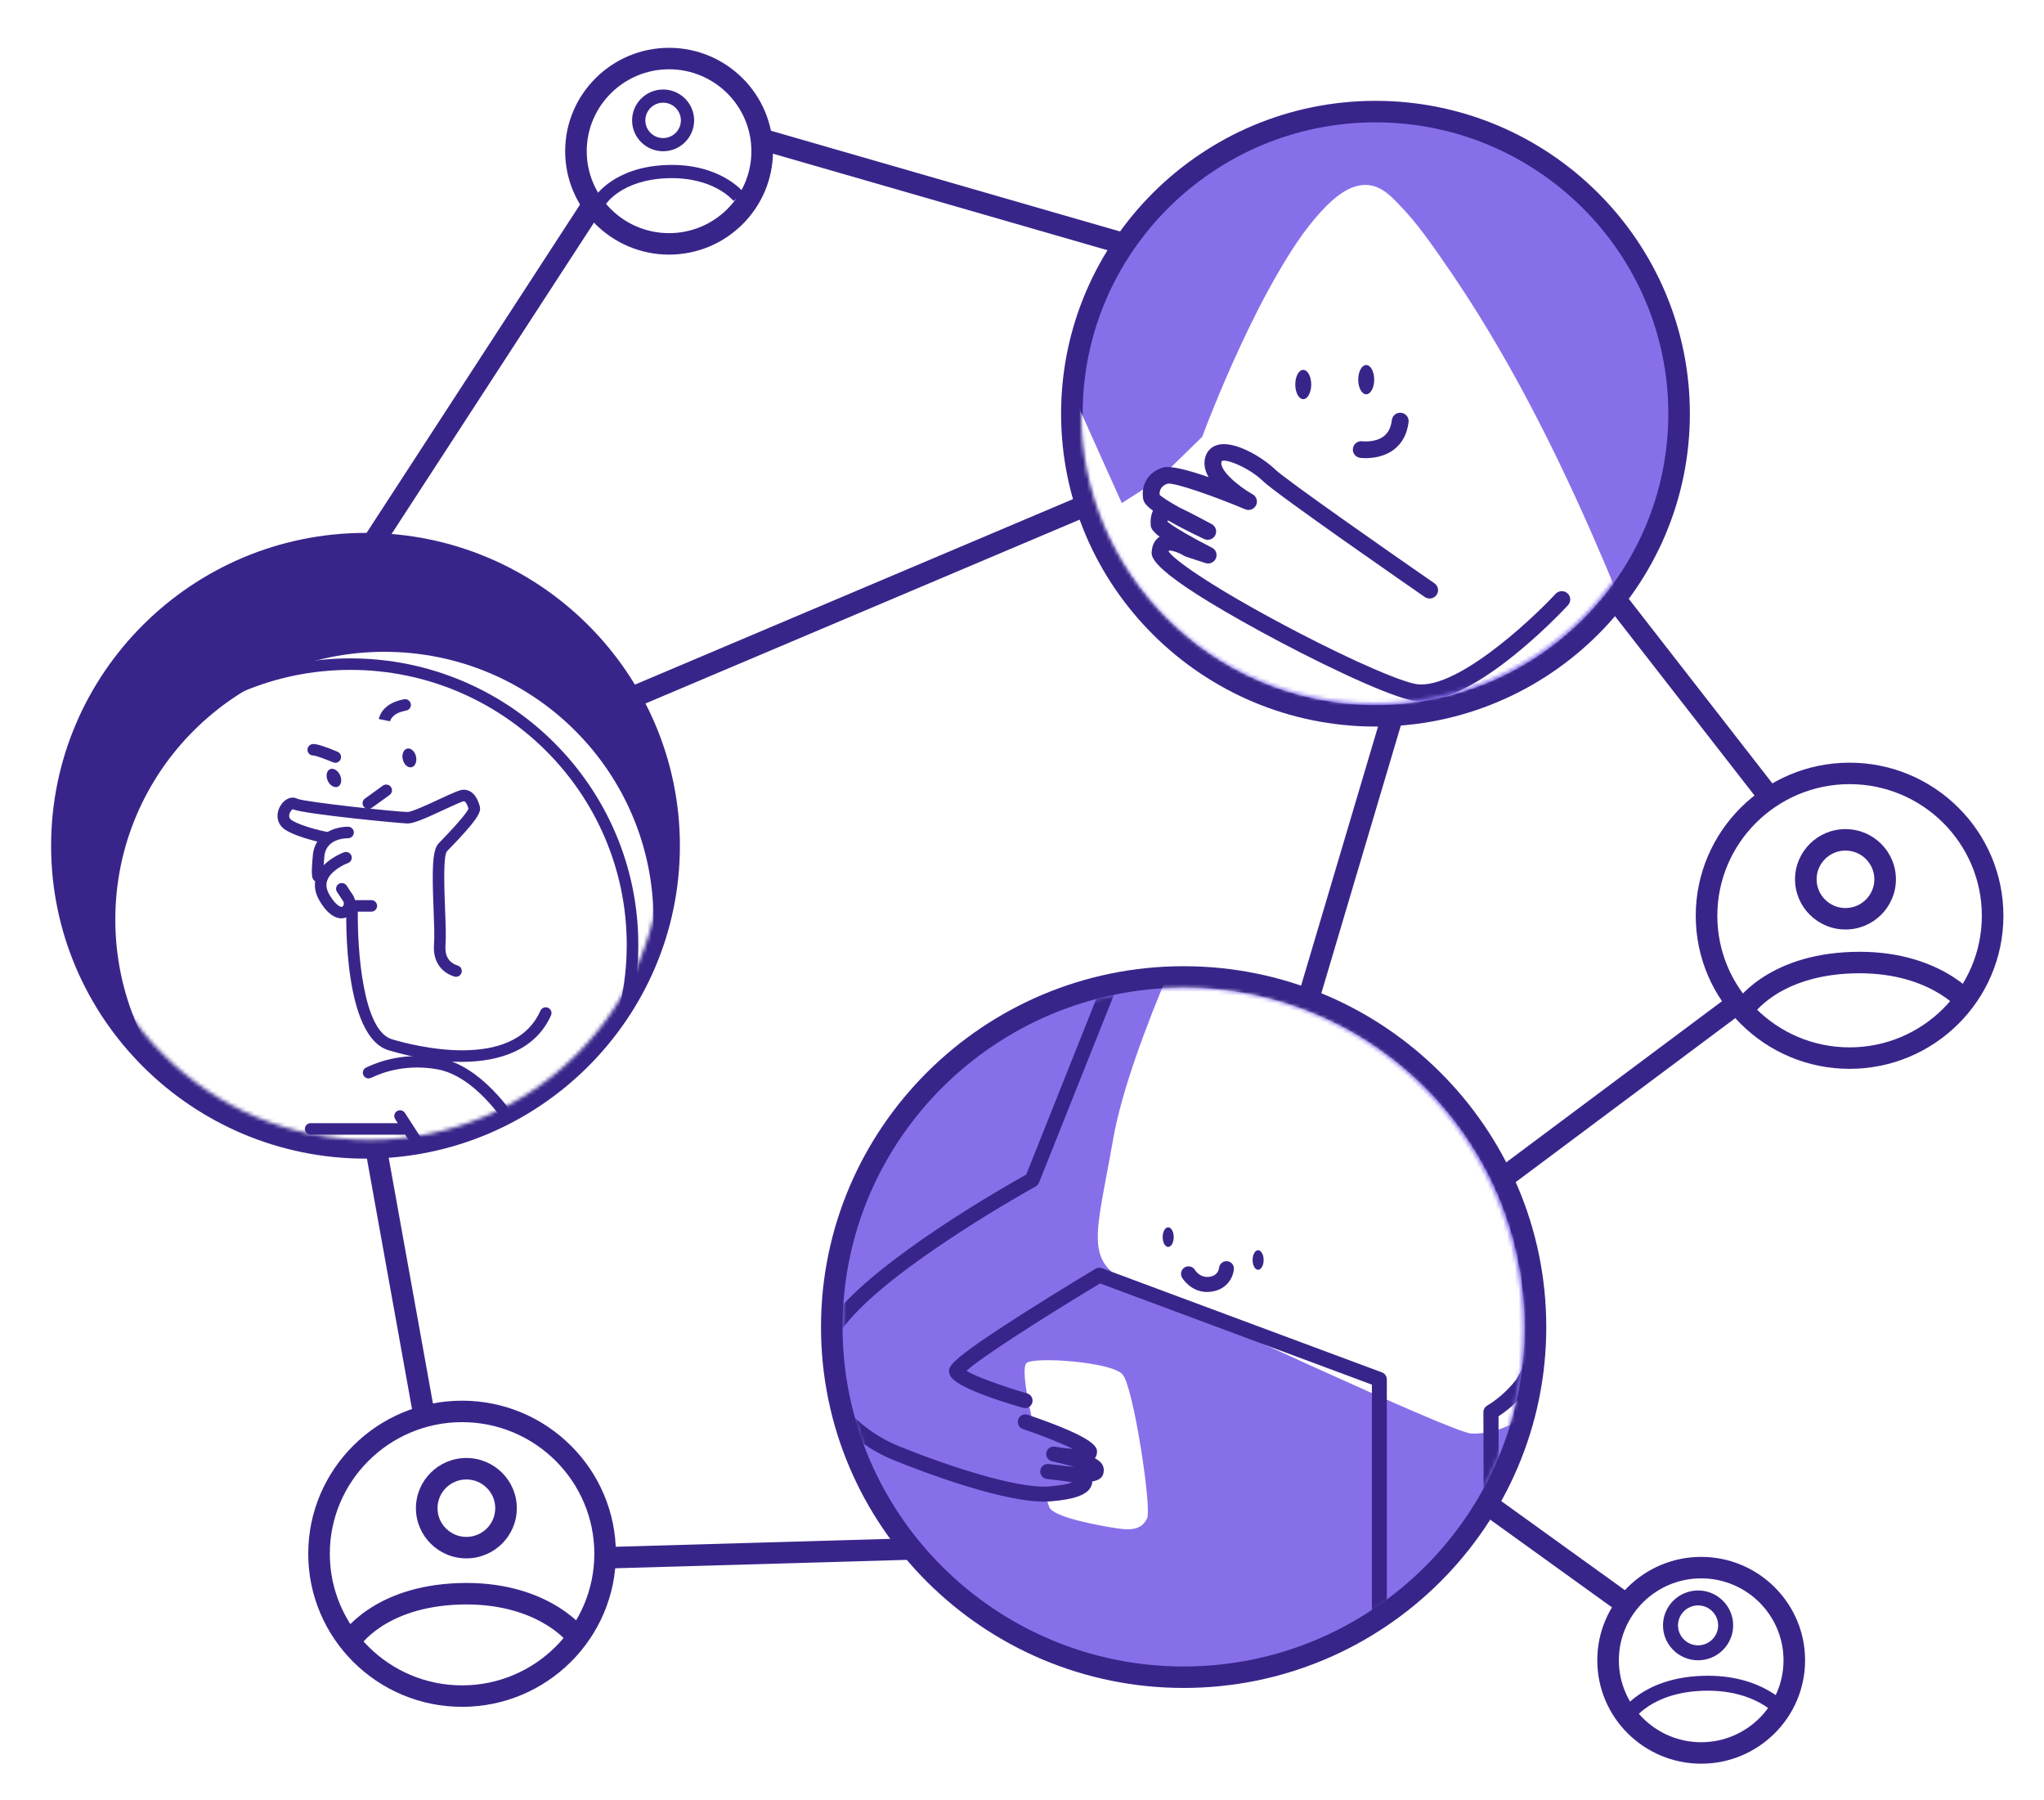
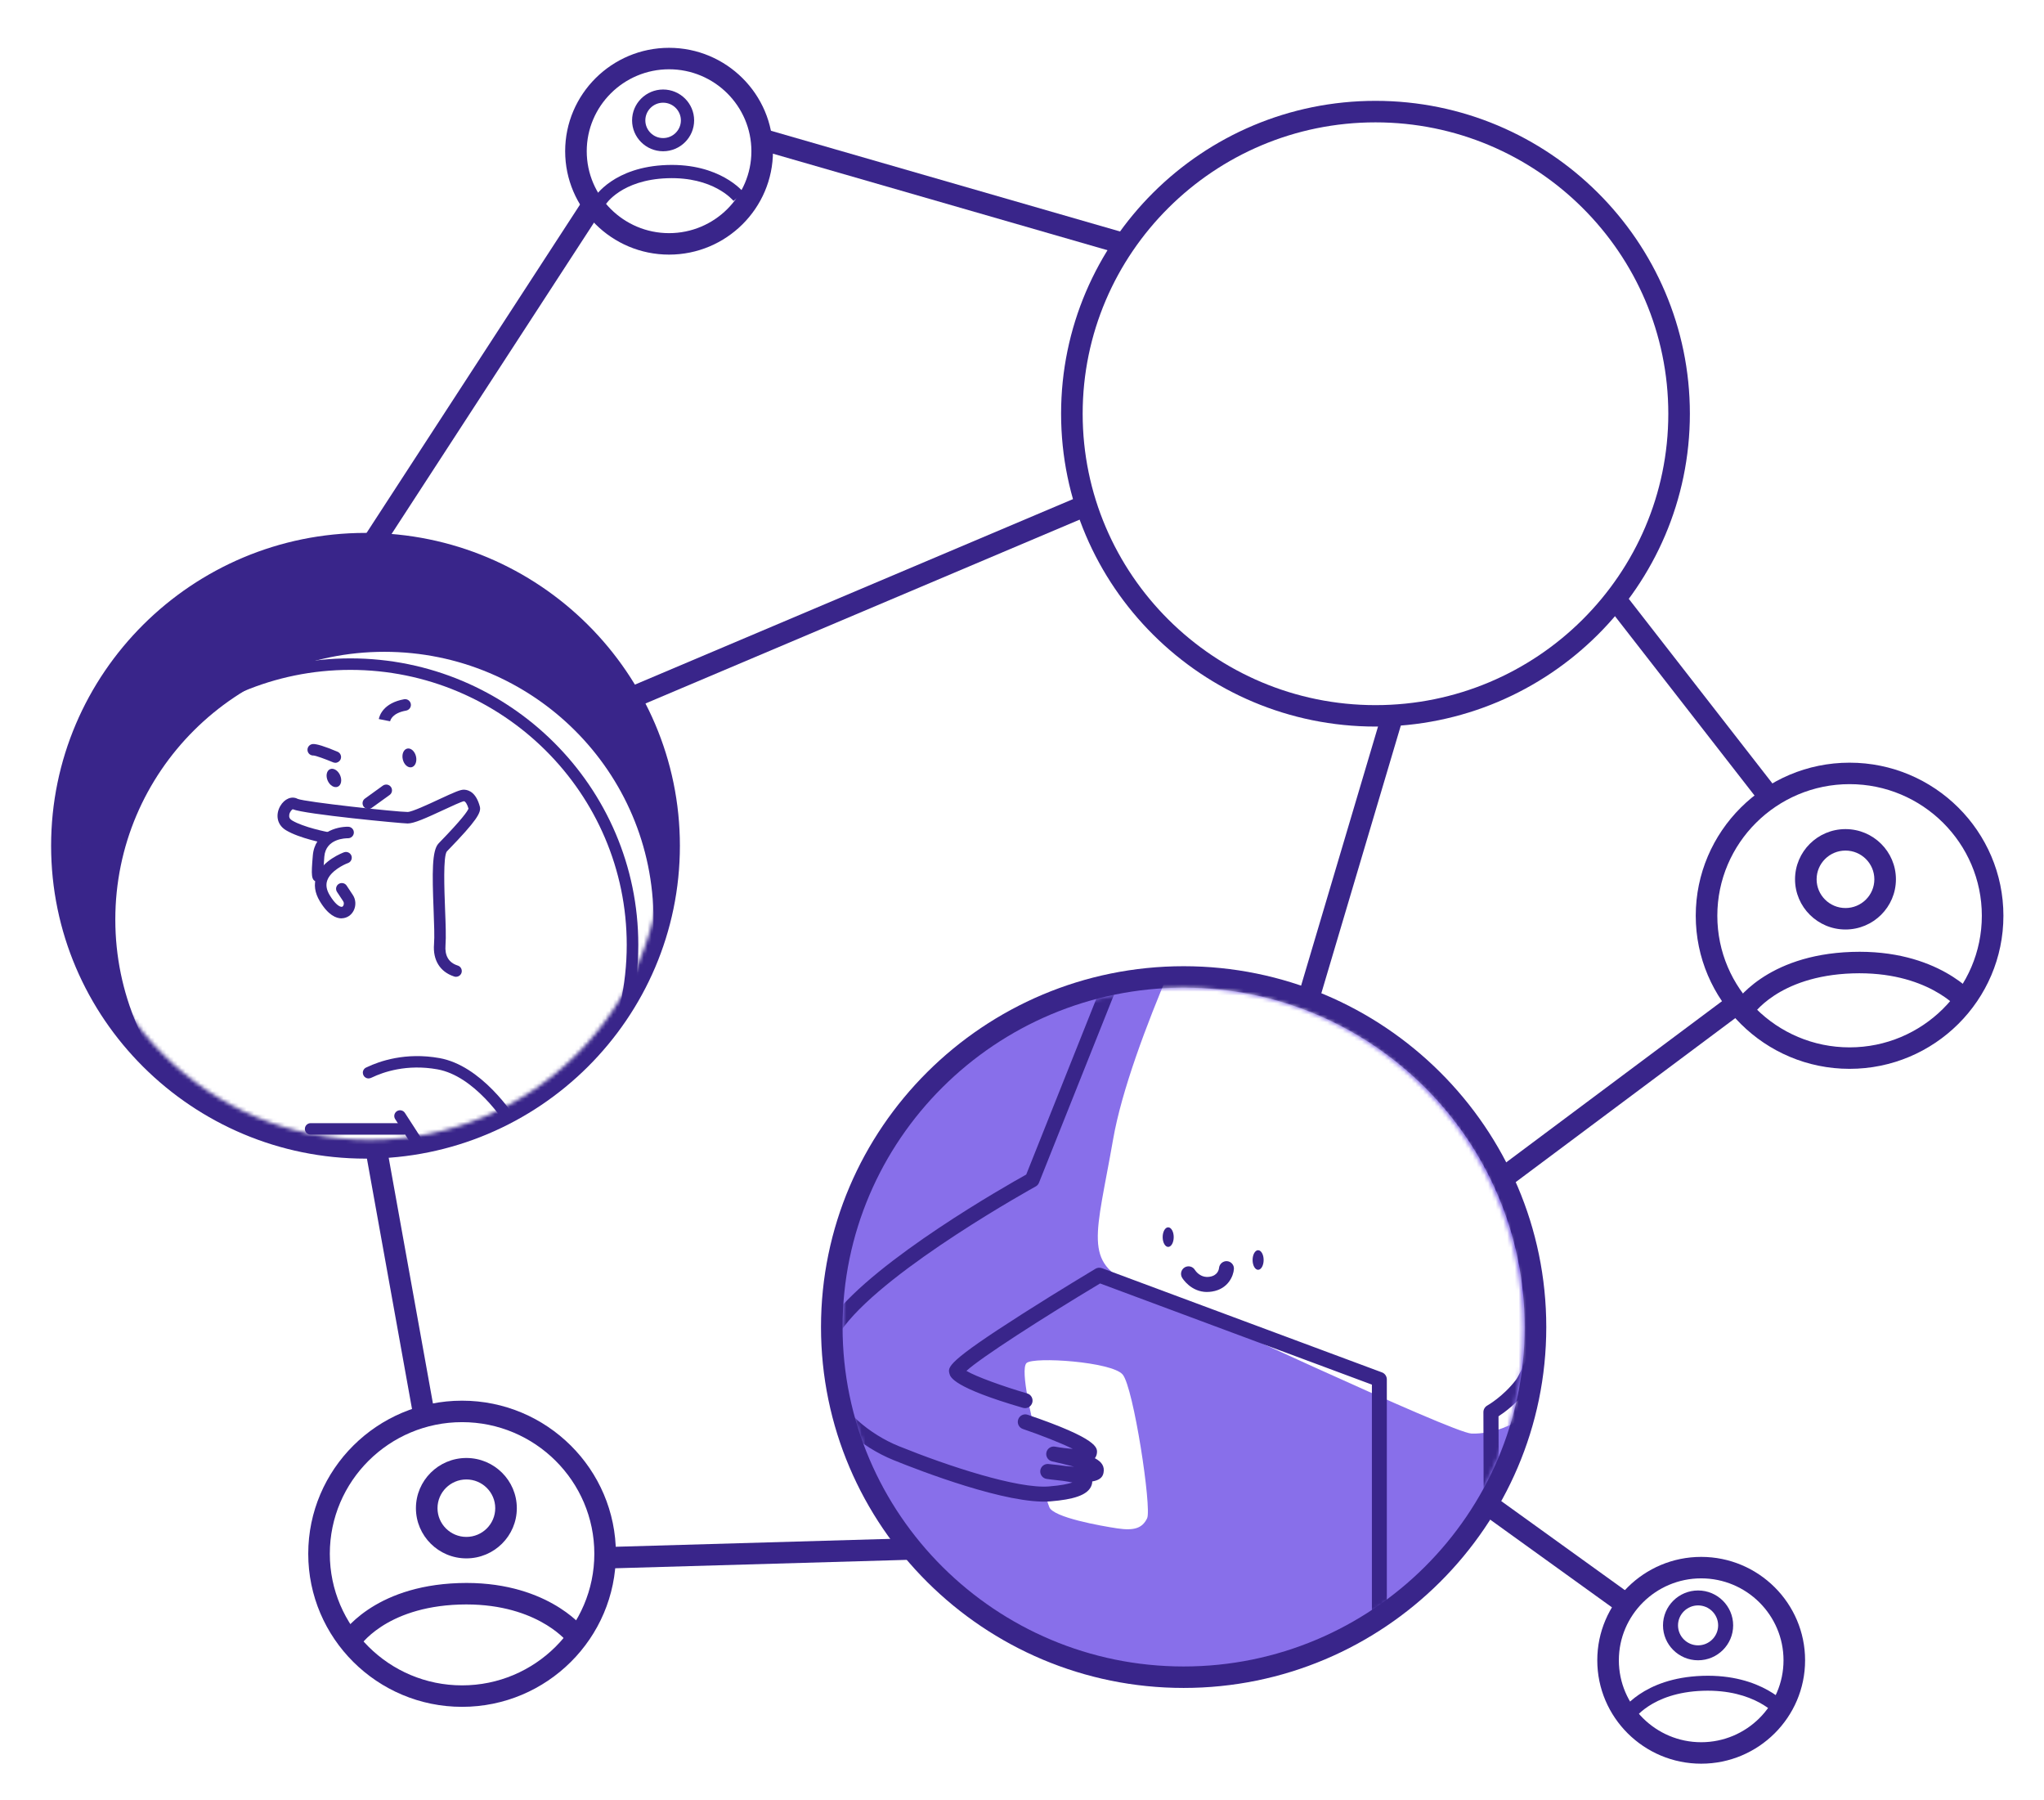
<svg xmlns="http://www.w3.org/2000/svg" width="535" height="471" viewBox="0 0 535 471" fill="none">
  <g filter="url(#filter0_d_2006_2)">
    <path d="M163.377 180.012L289.377 126.012M366.877 177.012L337.877 269.512M416.877 148.512C420.477 150.912 452.377 190.845 467.877 210.512M459.377 257.012C456.177 258.612 410.71 292.679 388.377 309.512M155.877 403.512L250.377 400.512M98.877 292.012L114.377 381.512M388.377 388.012L434.877 421.512M198.377 31.512L300.377 62.012" stroke="white" stroke-width="17" stroke-linecap="round" />
    <circle cx="175.377" cy="35.512" r="35" fill="white" />
    <circle cx="359.377" cy="103.512" r="92" fill="white" />
    <ellipse cx="96.377" cy="217.512" rx="92" ry="91" fill="white" />
    <circle cx="309.877" cy="344.012" r="103.5" fill="white" />
    <circle cx="121.377" cy="402.512" r="47" fill="white" />
    <circle cx="444.877" cy="430.012" r="32.5" fill="white" />
    <circle cx="483.377" cy="235.512" r="47" fill="white" />
    <path d="M154.377 51.012L95.377 141.512" stroke="white" stroke-width="17" stroke-linecap="round" />
    <path d="M95.667 296.373C139.555 296.373 175.134 260.978 175.134 217.315C175.134 173.652 139.555 138.257 95.667 138.257C51.779 138.257 16.2 173.652 16.2 217.315C16.2 260.978 51.779 296.373 95.667 296.373Z" fill="#39258A" />
    <path d="M95.667 299.182C50.286 299.182 13.377 262.462 13.377 217.315C13.377 172.168 50.286 135.448 95.667 135.448C141.048 135.448 177.957 172.168 177.957 217.315C177.957 262.462 141.048 299.182 95.667 299.182ZM95.667 141.077C53.404 141.077 19.024 175.28 19.024 217.326C19.024 259.372 53.404 293.575 95.667 293.575C137.93 293.575 172.31 259.372 172.31 217.326C172.31 175.28 137.93 141.077 95.667 141.077Z" fill="#39258A" />
-     <path d="M360.022 183.314C403.91 183.314 439.488 147.919 439.488 104.256C439.488 60.593 403.91 25.198 360.022 25.198C316.133 25.198 280.555 60.593 280.555 104.256C280.555 147.919 316.133 183.314 360.022 183.314Z" fill="#886FEA" />
    <path d="M360.022 186.123C314.652 186.123 277.731 149.403 277.731 104.256C277.731 59.109 314.652 22.389 360.022 22.389C405.391 22.389 442.312 59.109 442.312 104.256C442.312 149.403 405.402 186.123 360.022 186.123ZM360.022 28.018C317.758 28.018 283.379 62.221 283.379 104.267C283.379 146.313 317.758 180.516 360.022 180.516C402.285 180.516 436.665 146.313 436.665 104.267C436.665 62.221 402.285 28.018 360.022 28.018Z" fill="#39258A" />
    <path d="M309.807 434.882C360.669 434.882 401.901 393.863 401.901 343.262C401.901 292.662 360.669 251.642 309.807 251.642C258.945 251.642 217.713 292.662 217.713 343.262C217.713 393.863 258.945 434.882 309.807 434.882Z" fill="#886FEA" />
    <path d="M309.807 437.691C257.469 437.691 214.89 395.331 214.89 343.262C214.89 291.193 257.469 248.833 309.807 248.833C362.145 248.833 404.725 291.193 404.725 343.262C404.725 395.331 362.145 437.691 309.807 437.691ZM309.807 254.451C260.587 254.451 220.537 294.295 220.537 343.262C220.537 392.23 260.587 432.073 309.807 432.073C359.028 432.073 399.077 392.23 399.077 343.262C399.077 294.295 359.028 254.451 309.807 254.451Z" fill="#39258A" />
    <path d="M484.112 275.687C461.908 275.687 443.848 257.721 443.848 235.63C443.848 213.54 461.908 195.573 484.112 195.573C506.317 195.573 524.377 213.54 524.377 235.63C524.377 257.721 506.317 275.687 484.112 275.687ZM484.112 201.191C465.025 201.191 449.495 216.641 449.495 235.63C449.495 254.619 465.025 270.069 484.112 270.069C503.2 270.069 518.729 254.619 518.729 235.63C518.729 216.641 503.2 201.191 484.112 201.191Z" fill="#39258A" />
    <path d="M120.944 442.635C98.739 442.635 80.679 424.669 80.679 402.578C80.679 380.488 98.739 362.521 120.944 362.521C143.148 362.521 161.208 380.488 161.208 402.578C161.208 424.669 143.148 442.635 120.944 442.635ZM120.944 368.139C101.856 368.139 86.327 383.589 86.327 402.578C86.327 421.567 101.856 437.017 120.944 437.017C140.031 437.017 155.561 421.567 155.561 402.578C155.561 383.589 140.031 368.139 120.944 368.139Z" fill="#39258A" />
    <path d="M445.271 457.512C430.272 457.512 418.075 445.377 418.075 430.455C418.075 415.534 430.272 403.398 445.271 403.398C460.27 403.398 472.468 415.534 472.468 430.455C472.468 445.377 460.27 457.512 445.271 457.512ZM445.271 409.017C433.39 409.017 423.722 418.635 423.722 430.455C423.722 442.276 433.39 451.894 445.271 451.894C457.153 451.894 466.821 442.276 466.821 430.455C466.821 418.635 457.153 409.017 445.271 409.017Z" fill="#39258A" />
    <path d="M175.122 62.626C160.124 62.626 147.926 50.491 147.926 35.569C147.926 20.647 160.135 8.512 175.122 8.512C190.11 8.512 202.319 20.647 202.319 35.569C202.319 50.491 190.121 62.626 175.122 62.626ZM175.122 14.13C163.241 14.13 153.573 23.748 153.573 35.569C153.573 47.389 163.241 57.008 175.122 57.008C187.004 57.008 196.672 47.389 196.672 35.569C196.672 23.748 187.004 14.13 175.122 14.13Z" fill="#39258A" />
    <path d="M152.813 47.998L95.091 136.764L99.833 139.816L157.555 51.05L152.813 47.998Z" fill="#39258A" />
    <path d="M200.094 29.727L198.521 35.123L293.524 62.528L295.096 57.132L200.094 29.727Z" fill="#39258A" />
    <path d="M283.16 125.627L163.895 176.114L166.106 181.284L285.371 130.796L283.16 125.627Z" fill="#39258A" />
    <path d="M361.762 182.498L339.758 256.592L345.173 258.184L367.178 184.09L361.762 182.498Z" fill="#39258A" />
    <path d="M425.01 151.021L420.545 154.46L460.988 206.425L465.453 202.986L425.01 151.021Z" fill="#39258A" />
    <path d="M452.953 256.318L391.899 301.907L395.289 306.4L456.343 260.811L452.953 256.318Z" fill="#39258A" />
    <path d="M238.959 398.506L158.329 400.831L158.492 406.448L239.123 404.123L238.959 398.506Z" fill="#39258A" />
    <path d="M391.239 387.575L387.928 392.126L424.112 418.184L427.423 413.633L391.239 387.575Z" fill="#39258A" />
    <path d="M101.184 295.887L95.626 296.878L108.281 367.143L113.84 366.152L101.184 295.887Z" fill="#39258A" />
    <mask id="mask0_2006_2" style="mask-type:luminance" maskUnits="userSpaceOnUse" x="282" y="28" width="155" height="152">
-       <path d="M359.683 179.988C402.043 179.988 436.383 145.966 436.383 103.998C436.383 62.029 402.043 28.007 359.683 28.007C317.323 28.007 282.983 62.029 282.983 103.998C282.983 145.966 317.323 179.988 359.683 179.988Z" fill="white" />
-     </mask>
+       </mask>
    <g mask="url(#mask0_2006_2)">
      <path d="M314.698 110.234C315.533 107.953 316.437 105.683 317.352 103.425C319.554 97.953 321.892 92.537 324.366 87.177C327.415 80.57 330.679 74.042 334.327 67.727C337.659 61.963 341.284 56.244 345.813 51.322C347.564 49.412 349.484 47.603 351.687 46.21C354.273 44.569 357.345 43.794 360.293 44.94C362.97 45.974 364.912 48.199 366.832 50.21C370.909 54.457 374.309 59.356 377.663 64.165C381.018 68.974 384.316 74.008 387.444 79.053C393.758 89.267 399.529 99.795 404.894 110.526C410.27 121.268 415.24 132.201 419.938 143.246C423.123 150.752 426.184 158.325 429.143 165.921C433.164 176.235 437.907 194.168 423.021 198.584C421.463 199.045 419.848 199.292 418.233 199.405C407.413 200.135 324.219 200.877 310.993 200.989C309.559 201 308.158 201.405 306.961 202.169C304.092 204 299.078 208.382 295.373 218.068C289.895 232.428 287.806 245.507 276.534 244.069C265.262 242.63 232.091 233.383 232.893 231.63C233.695 229.877 244.967 231.147 248.513 226.203C252.059 221.259 260.27 193.506 261.874 192.067C263.478 190.629 236.597 209.933 229.832 210.573C223.067 211.214 197.146 182.494 197.146 182.494C197.146 182.494 191.838 179.46 200.693 179.303C209.548 179.146 209.875 180.741 214.54 178.505C219.204 176.269 257.368 146.448 257.368 146.448C257.368 146.448 243.837 103.38 241.431 95.087C239.297 87.773 237.557 80.098 237.783 72.446C237.896 68.57 238.54 64.469 240.709 61.165C243.453 56.952 249.236 54.603 253.855 53.041C259.096 51.266 264.777 50.199 270.322 50.064C274.93 49.951 280.013 50.468 283.977 53.019C284.926 53.626 285.795 54.367 286.53 55.221C289.218 58.379 292.651 63.03 291.081 67.39C290.923 67.84 290.697 68.289 290.37 68.637C288.382 70.772 284.271 67.311 282.464 66.323C280.532 65.255 278.601 64.165 276.704 63.042C276.704 63.042 278.319 66.716 277.675 73.57C277.031 80.424 275.258 81.548 275.585 85.053C275.913 88.559 276.557 89.683 276.557 89.683L293.622 127.65L303.2 121.504L314.709 110.256L314.698 110.234Z" fill="white" />
      <path d="M357.469 115.886C356.611 115.886 356.057 115.807 355.99 115.807C354.781 115.638 353.945 114.537 354.115 113.335C354.284 112.144 355.402 111.301 356.6 111.47C356.667 111.47 359.943 111.874 362.168 110.166C363.365 109.245 364.065 107.863 364.302 105.93C364.449 104.728 365.533 103.874 366.764 104.02C367.973 104.166 368.831 105.256 368.684 106.458C368.3 109.582 367.002 111.998 364.833 113.65C362.314 115.56 359.254 115.886 357.469 115.886Z" fill="#39258A" />
      <path d="M341.115 100.447C342.269 100.447 343.204 98.731 343.204 96.615C343.204 94.499 342.269 92.784 341.115 92.784C339.961 92.784 339.026 94.499 339.026 96.615C339.026 98.731 339.961 100.447 341.115 100.447Z" fill="#39258A" />
      <path d="M357.593 99.177C358.747 99.177 359.683 97.462 359.683 95.346C359.683 93.23 358.747 91.514 357.593 91.514C356.439 91.514 355.504 93.23 355.504 95.346C355.504 97.462 356.439 99.177 357.593 99.177Z" fill="#39258A" />
      <path d="M371.903 179.472C370.898 179.472 369.916 179.37 368.978 179.146C361.354 177.314 343.521 168.651 330.193 161.381C301.02 145.459 301.314 141.841 301.449 140.291C301.619 138.167 302.601 137.044 303.516 136.448C301.257 134.706 301.212 133.897 301.178 133.291C301.122 132.358 301.156 130.886 301.788 129.65C299.462 127.908 299.315 127.066 299.224 126.571C298.66 123.47 300.015 119.729 304.318 118.358C306.261 117.74 311.151 119.043 316.335 120.852C315.454 119.302 315.014 117.627 315.398 115.931C315.793 114.178 316.934 112.931 318.617 112.447C323.236 111.099 330.837 115.998 333.695 118.785C336.496 121.515 364.799 141.268 375.461 148.639C376.466 149.336 376.703 150.696 376.003 151.684C375.303 152.673 373.925 152.92 372.931 152.224C368.978 149.482 334.169 125.38 330.589 121.897C327.065 118.459 320.842 115.908 319.769 116.672C319.769 116.672 319.735 116.728 319.701 116.886C319.204 119.111 324.128 123.234 327.878 125.358C328.895 125.931 329.279 127.189 328.759 128.223C328.239 129.257 326.997 129.718 325.924 129.268C317.724 125.83 307.673 122.302 305.617 122.549C303.663 123.201 303.46 124.628 303.528 125.47C304.183 126.133 306.103 127.347 308.542 128.706C311.614 130.167 316.493 132.785 317.16 133.145C318.21 133.706 318.617 135.01 318.075 136.066C317.532 137.122 316.234 137.549 315.161 137.044C311.275 135.201 308.35 133.673 306.137 132.414C305.944 132.324 305.764 132.246 305.606 132.178C305.606 132.279 305.583 132.381 305.583 132.504C306.972 133.774 312.495 136.931 317.216 139.313C318.244 139.83 318.696 141.044 318.255 142.1C317.815 143.156 316.618 143.695 315.522 143.336L310.394 141.662C310.225 141.605 310.067 141.527 309.92 141.437C308.395 140.504 306.532 139.942 305.967 140.089C305.945 140.134 305.922 140.201 305.899 140.336C307.063 142.179 315.206 148.291 333.808 158.336C349.213 166.662 364.11 173.46 370.028 174.887C380.239 177.337 400.309 158.752 407.175 151.392C408 150.505 409.4 150.448 410.293 151.269C411.185 152.089 411.241 153.471 410.417 154.359C407.887 157.078 386.586 179.472 371.903 179.472Z" fill="#39258A" />
    </g>
    <mask id="mask1_2006_2" style="mask-type:luminance" maskUnits="userSpaceOnUse" x="220" y="254" width="179" height="179">
      <path d="M309.604 432.972C358.744 432.972 398.581 393.029 398.581 343.756C398.581 294.484 358.744 254.541 309.604 254.541C260.463 254.541 220.627 294.484 220.627 343.756C220.627 393.029 260.463 432.972 309.604 432.972Z" fill="white" />
    </mask>
    <g mask="url(#mask1_2006_2)">
      <path d="M407.887 351.801C407.887 351.801 424.625 357.554 433.288 355.948C441.951 354.341 440.55 353.004 439.692 352.61C438.833 352.217 414.426 342.52 415.624 333.554C416.821 324.599 444.356 274.26 432.159 257.215C419.961 240.169 370.153 221.113 350.952 217.101C331.752 213.09 324.885 211.09 321.022 218.101C317.16 225.124 295.757 268.844 291.352 294.115C286.947 319.385 283.367 326.385 296.548 332.127C309.739 337.869 380.035 370.926 385.152 371.128C390.268 371.33 399.789 368.847 404.352 360.498L408.926 352.15" fill="white" />
      <path d="M270.514 368.825C270.514 368.825 266.855 354.375 268.696 352.667C270.548 350.959 291.002 352.318 293.848 355.678C296.695 359.038 301.495 390.679 300.252 393.286C298.999 395.893 296.853 396.6 292.448 395.938C288.043 395.275 275.698 393.084 274.648 390.376C273.598 387.668 274.049 387.319 274.049 387.319C274.049 387.319 282.249 386.522 283.299 384.769C284.35 383.016 283.424 382.69 283.424 382.69L281.922 381.982C281.922 381.982 285.332 381.769 285.411 381.757C285.491 381.746 286.902 381.061 286.902 381.061L286.699 379.881L281.594 377.645L281.097 377.364L284.158 376.892L285.14 375.892L282.859 374.004L273.733 370.016L270.514 368.825Z" fill="white" />
      <path d="M405.956 450.298H347.654C346.898 450.298 346.209 449.86 345.881 449.175C345.554 448.489 345.655 447.68 346.13 447.096C346.39 446.781 352.104 439.849 359.084 437.365V358.319L287.941 331.846C272.818 340.914 256.758 351.24 252.952 354.723C255.459 356.229 262.62 358.802 268.854 360.622C269.893 360.925 270.492 362.015 270.187 363.06C269.882 364.105 268.798 364.701 267.758 364.397C249.462 359.071 248.739 356.352 248.513 355.453C248.061 353.723 247.734 352.476 267.77 339.711C277.099 333.767 286.643 328.059 286.733 328.003C287.241 327.7 287.862 327.644 288.416 327.846L361.716 355.116C362.484 355.397 362.992 356.139 362.992 356.959V438.815C362.992 439.714 362.382 440.5 361.513 440.714C357.966 441.613 354.567 444.22 352.24 446.377H401.596C397.959 443.197 392.064 439.714 389.511 438.343C388.879 438.006 388.483 437.343 388.472 436.613L388.269 365.521C388.269 364.802 388.664 364.139 389.285 363.791C389.319 363.768 393.385 361.498 396.773 357.094C399.371 353.723 415.612 314.025 425.913 288.171C430.995 273.867 438.698 249.293 437.625 244.507C436.292 238.585 428.861 236.36 428.793 236.338C428.081 236.136 427.55 235.54 427.415 234.81C427.279 234.079 427.562 233.338 428.149 232.888C441.815 222.371 462.608 206.281 463.862 205.079C464.697 204.18 466.482 197.899 465.499 189.146C464.539 180.674 450.76 145.369 450.625 145.021C450.421 144.493 450.444 143.897 450.715 143.403C451.754 141.403 452.838 139.066 453.539 137.302C447.27 140.527 432.452 149.268 428.974 151.617C429.109 154.516 432.52 165.527 434.835 172.954C437.953 183 439.861 189.269 439.816 191.483C439.782 192.91 439.737 195.314 420.062 210.371C410.677 217.551 401.178 224.259 401.088 224.326C400.523 224.731 399.789 224.798 399.157 224.517L368.052 210.585C367.374 210.281 366.923 209.607 366.889 208.865C366.143 188.606 364.878 165.831 363.986 163.336C362.314 160.066 347.056 121.021 345.317 116.548C345.113 116.032 345.136 115.447 345.384 114.953C346.31 113.099 347.282 111.009 348.027 109.29C344.718 110.942 339.353 113.582 332.204 116.178C324.625 118.931 322.367 121.2 321.757 122.032C328.059 139.156 337.58 164.673 338.755 166.831C340.539 170.089 339.511 190.82 338.992 199.584C338.958 200.213 338.619 200.787 338.088 201.124C337.557 201.461 336.891 201.528 336.315 201.292L326.376 197.303C323.925 196.506 319.758 195.719 318.029 196.427C316.155 197.191 313.884 200.82 313.026 202.528L271.949 305.486C271.779 305.913 271.474 306.261 271.068 306.475C270.684 306.688 232.791 327.621 220.977 343.049C217.386 347.745 216.211 352.521 217.499 357.251C219.611 365.004 227.935 371.465 235.253 374.42C248.298 379.701 266.414 385.623 274.569 384.96C277.777 384.701 279.629 384.285 280.69 383.926C279.968 383.78 279.109 383.634 278.172 383.499C275.89 383.274 274.049 383.005 273.948 382.993C272.897 382.836 272.163 381.87 272.288 380.813C272.412 379.757 273.349 378.993 274.422 379.094C276.286 379.274 277.822 379.454 279.098 379.645C279.798 379.712 280.487 379.769 281.142 379.802C279.279 379.297 277.099 378.791 275.36 378.398C274.32 378.162 273.665 377.128 273.88 376.083C274.095 375.038 275.1 374.353 276.161 374.555C277.754 374.847 279.414 375.049 280.792 375.128C277.675 373.6 272.423 371.521 267.725 369.926C266.697 369.577 266.155 368.465 266.505 367.431C266.855 366.409 267.962 365.858 268.99 366.206C287.535 372.532 287.264 374.87 287.106 376.263C287.049 376.746 286.868 377.195 286.575 377.577C288.359 378.521 289.173 379.69 288.834 381.42C288.585 382.712 287.569 383.375 285.886 383.656C285.886 384.173 285.739 384.69 285.479 385.173C284.35 387.229 281.097 388.375 274.919 388.87C263.828 389.78 240.663 380.825 233.83 378.049C225.619 374.723 216.223 367.319 213.76 358.262C212.134 352.285 213.534 346.352 217.905 340.633C229.505 325.475 263.41 306.239 268.606 303.351L309.446 200.966C309.446 200.966 309.48 200.876 309.502 200.831C309.83 200.169 312.789 194.303 316.573 192.753C320.334 191.224 326.929 193.314 327.675 193.562C327.709 193.573 327.754 193.584 327.788 193.607L335.265 196.607C335.942 183.898 336.157 170.584 335.332 168.662C333.627 165.55 319.441 126.987 317.826 122.605C317.725 122.335 317.691 122.043 317.713 121.751C317.837 120.346 319.362 116.638 330.894 112.458C338.077 109.852 343.442 107.177 346.649 105.582C349.303 104.256 350.196 103.818 351.065 103.818C351.799 103.818 352.466 104.189 352.85 104.818C353.381 105.672 353.923 106.559 349.303 115.908C356.17 133.481 366.448 159.561 367.487 161.516C368.989 164.325 370.254 193.663 370.774 207.472L399.744 220.461C416.753 208.416 434.609 194.438 435.908 191.258C435.818 189.303 433.209 180.898 431.108 174.112C424.761 153.673 424.106 150.37 426.082 148.853C427.257 147.954 434.282 143.673 440.821 139.875C454.555 131.897 455.459 132.077 456.328 132.234C457.051 132.369 457.65 132.83 457.966 133.493C458.294 134.167 459.039 135.706 454.612 144.403C456.769 149.965 468.47 180.37 469.407 188.696C470.435 197.786 468.775 205.719 466.651 207.854C465.307 209.202 442.323 226.933 433.232 233.945C436.225 235.507 440.336 238.518 441.476 243.642C443.148 251.102 431.007 285.643 429.606 289.553C426.941 296.261 403.674 354.599 399.913 359.487C397.067 363.195 393.837 365.555 392.222 366.611L392.414 435.444C395.701 437.287 405.064 442.804 407.661 447.366C408.011 447.972 408 448.725 407.661 449.321C407.322 449.916 406.667 450.298 405.967 450.298H405.956ZM364.02 163.347C364.02 163.347 364.02 163.37 364.031 163.37C364.031 163.37 364.031 163.359 364.02 163.347Z" fill="#39258A" />
      <path d="M315.963 334.082C311.682 334.082 309.502 330.509 309.401 330.34C308.847 329.408 309.152 328.205 310.078 327.644C311.004 327.093 312.202 327.385 312.755 328.307C312.902 328.543 314.189 330.475 316.618 330.093C318.707 329.767 319.023 328.25 319.069 327.79C319.182 326.722 320.13 325.936 321.181 326.014C322.242 326.104 323.044 327.014 322.965 328.082C322.852 329.823 321.497 333.307 317.216 333.97C316.776 334.037 316.358 334.071 315.963 334.071V334.082Z" fill="#39258A" />
      <path d="M305.764 322.285C306.562 322.285 307.21 321.137 307.21 319.722C307.21 318.307 306.562 317.16 305.764 317.16C304.965 317.16 304.318 318.307 304.318 319.722C304.318 321.137 304.965 322.285 305.764 322.285Z" fill="#39258A" />
      <path d="M329.301 328.273C330.1 328.273 330.747 327.126 330.747 325.711C330.747 324.296 330.1 323.149 329.301 323.149C328.503 323.149 327.856 324.296 327.856 325.711C327.856 327.126 328.503 328.273 329.301 328.273Z" fill="#39258A" />
    </g>
    <mask id="mask2_2006_2" style="mask-type:luminance" maskUnits="userSpaceOnUse" x="20" y="142" width="154" height="153">
      <path d="M96.808 294.272C138.993 294.272 173.191 260.25 173.191 218.281C173.191 176.313 138.993 142.291 96.808 142.291C54.622 142.291 20.424 176.313 20.424 218.281C20.424 260.25 54.622 294.272 96.808 294.272Z" fill="white" />
    </mask>
    <g mask="url(#mask2_2006_2)">
      <path d="M185.005 279.676C185.005 279.676 184.44 279.575 177.381 275.373C171.96 272.137 168.03 264.698 166.494 261.44C169.43 253.721 171.045 245.361 171.045 236.63C171.045 197.933 139.512 166.561 100.614 166.561C61.716 166.561 30.183 197.933 30.183 236.63C30.183 275.328 61.716 306.699 100.614 306.699C125.653 306.699 147.644 293.699 160.124 274.114C161.152 275.103 162.45 276.159 164.145 277.227C172.536 282.553 184.271 280.811 184.994 280.249C185.717 279.687 184.994 279.687 184.994 279.687L185.005 279.676Z" fill="white" />
      <path d="M139.918 300.396C139.489 300.396 139.071 300.216 138.777 299.879C138.235 299.25 138.303 298.295 138.936 297.756C154.894 284.059 164.043 264.193 164.043 243.249C164.043 203.573 131.594 171.292 91.714 171.292C51.834 171.292 19.374 203.573 19.374 243.249C19.374 250.395 20.424 257.44 22.491 264.204C22.74 265.002 22.288 265.845 21.486 266.081C20.684 266.328 19.837 265.878 19.6 265.081C17.443 258.036 16.358 250.687 16.358 243.249C16.358 201.911 50.162 168.28 91.714 168.28C133.266 168.28 167.07 201.911 167.07 243.249C167.07 265.069 157.537 285.767 140.912 300.025C140.63 300.273 140.28 300.396 139.929 300.396H139.918Z" fill="#39258A" />
      <path d="M-2.289 318.52C-2.582 318.52 -2.887 318.43 -3.147 318.25C-3.836 317.778 -4.005 316.846 -3.542 316.16C-3.486 316.07 -2.085 314.048 1.088 311.014C3.856 308.362 9.729 307.104 12.202 306.677L25.518 245.552C25.699 244.743 26.501 244.226 27.314 244.394C28.127 244.574 28.647 245.372 28.477 246.181L14.935 308.306C14.8 308.924 14.291 309.396 13.659 309.475C11.502 309.767 5.414 311.014 3.178 313.16C0.264 315.969 -1.046 317.823 -1.057 317.846C-1.351 318.273 -1.825 318.497 -2.3 318.497L-2.289 318.52Z" fill="#39258A" />
      <path d="M42.347 318.217C41.782 318.217 41.24 317.902 40.98 317.363C40.144 315.632 37.027 314.149 35.999 313.767C35.276 313.497 34.87 312.722 35.073 311.969L41.409 288.249C41.624 287.44 42.46 286.969 43.261 287.182C44.075 287.395 44.549 288.216 44.334 289.025L38.337 311.486C39.964 312.261 42.64 313.812 43.724 316.048C44.086 316.801 43.77 317.7 43.013 318.059C42.798 318.16 42.584 318.205 42.358 318.205L42.347 318.217Z" fill="#39258A" />
      <path d="M105.719 292.913H81.312C80.476 292.913 79.799 292.239 79.799 291.407C79.799 290.576 80.476 289.901 81.312 289.901H105.719C106.555 289.901 107.232 290.576 107.232 291.407C107.232 292.239 106.555 292.913 105.719 292.913Z" fill="#39258A" />
-       <path d="M134.35 341.116C134.271 341.116 134.181 341.116 134.102 341.094C133.593 341.004 133.175 340.678 132.972 340.206C132.916 340.082 127.698 328.194 123.462 320.677C119.216 313.127 103.596 289.092 103.438 288.845C102.986 288.148 103.189 287.216 103.889 286.766C104.59 286.317 105.527 286.519 105.979 287.216C106.622 288.205 121.813 311.576 126.105 319.205C129.324 324.936 133.096 333.105 134.813 336.914L154.68 315.531C153.245 315.7 151.269 315.958 149.428 316.205C148.829 316.284 148.242 316.003 147.926 315.497C147.79 315.284 134.937 294.115 133.763 292.205C131.651 288.8 124.027 277.541 114.506 275.822C106.464 274.373 100.309 276.53 97.361 277.946C97.056 278.092 96.232 278.485 95.475 277.822C95.023 277.418 94.854 276.789 95.046 276.216C95.204 275.755 95.554 275.429 95.972 275.283L96.051 275.249C99.338 273.676 106.171 271.283 115.048 272.878C125.8 274.822 134.068 286.969 136.338 290.643C137.4 292.362 147.553 309.082 150.004 313.115C152.364 312.801 156.125 312.318 156.803 312.34C157.413 312.363 157.955 312.643 158.317 313.127C158.938 313.969 158.723 315.093 158.599 315.531C158.531 315.767 158.418 315.981 158.249 316.149L135.468 340.655C135.175 340.97 134.779 341.139 134.361 341.139L134.35 341.116Z" fill="#39258A" />
+       <path d="M134.35 341.116C134.271 341.116 134.181 341.116 134.102 341.094C133.593 341.004 133.175 340.678 132.972 340.206C132.916 340.082 127.698 328.194 123.462 320.677C119.216 313.127 103.596 289.092 103.438 288.845C102.986 288.148 103.189 287.216 103.889 286.766C104.59 286.317 105.527 286.519 105.979 287.216C106.622 288.205 121.813 311.576 126.105 319.205C129.324 324.936 133.096 333.105 134.813 336.914L154.68 315.531C153.245 315.7 151.269 315.958 149.428 316.205C148.829 316.284 148.242 316.003 147.926 315.497C147.79 315.284 134.937 294.115 133.763 292.205C131.651 288.8 124.027 277.541 114.506 275.822C106.464 274.373 100.309 276.53 97.361 277.946C97.056 278.092 96.232 278.485 95.475 277.822C95.023 277.418 94.854 276.789 95.046 276.216C95.204 275.755 95.554 275.429 95.972 275.283L96.051 275.249C99.338 273.676 106.171 271.283 115.048 272.878C125.8 274.822 134.068 286.969 136.338 290.643C137.4 292.362 147.553 309.082 150.004 313.115C152.364 312.801 156.125 312.318 156.803 312.34C157.413 312.363 157.955 312.643 158.317 313.127C158.938 313.969 158.723 315.093 158.599 315.531L135.468 340.655C135.175 340.97 134.779 341.139 134.361 341.139L134.35 341.116Z" fill="#39258A" />
      <path d="M119.362 251.608C119.182 251.608 119.001 251.574 118.82 251.507L118.764 251.485C115.15 250.271 113.264 247.204 113.602 243.057C113.761 241.147 113.625 237.709 113.489 234.057C113.117 224.473 113.026 218.529 114.8 216.697L115.025 216.461C120.944 210.371 122.355 208.304 122.627 207.596C122.299 206.472 121.847 205.731 121.429 205.652C120.695 205.798 118.064 207.023 116.132 207.922C111.513 210.068 108.373 211.484 106.702 211.484C105.233 211.484 79.731 209.079 76.614 207.753C76.354 207.888 75.823 208.461 75.71 209.203C75.608 209.843 75.834 210.315 76.444 210.686C79.494 212.517 85.694 213.708 85.751 213.72C86.575 213.877 87.106 214.663 86.948 215.484C86.79 216.304 85.999 216.832 85.175 216.675C84.903 216.618 78.375 215.371 74.863 213.259C72.231 211.675 72.231 208.865 73.35 206.933C74.456 205.011 76.376 204.214 77.912 205.045C79.912 205.877 103.844 208.472 106.69 208.472C107.808 208.472 112.213 206.427 114.833 205.202C118.99 203.27 120.537 202.584 121.508 202.641C122.852 202.708 124.66 203.528 125.597 207.068C125.992 208.585 124.84 210.686 117.183 218.562L116.957 218.798C115.963 220.113 116.302 228.776 116.494 233.945C116.641 237.686 116.776 241.215 116.607 243.305C116.381 246.069 117.431 247.866 119.724 248.631C119.814 248.664 119.871 248.687 119.916 248.698C120.695 249.001 121.068 249.878 120.763 250.653C120.526 251.237 119.961 251.597 119.362 251.597V251.608Z" fill="#39258A" />
      <path d="M83.311 226.787C83.175 226.787 83.029 226.765 82.882 226.731C81.459 226.327 81.425 225.158 81.877 219.866C82.396 213.765 88.179 212.281 91.138 212.338C91.974 212.36 92.64 213.045 92.618 213.877C92.595 214.708 91.895 215.36 91.082 215.349C90.472 215.349 85.299 215.405 84.892 220.124C84.666 222.697 84.644 223.877 84.655 224.405C84.937 224.832 84.983 225.394 84.734 225.888C84.452 226.462 83.898 226.787 83.311 226.787Z" fill="#39258A" />
      <path d="M89.41 236.316C88.021 236.316 85.92 235.518 83.706 231.821C82.374 229.608 82.08 227.439 82.814 225.372C84.328 221.124 89.817 219.113 90.043 219.023C90.822 218.742 91.691 219.147 91.985 219.922C92.267 220.697 91.861 221.562 91.082 221.843C89.862 222.282 86.519 223.967 85.66 226.372C85.231 227.563 85.446 228.832 86.304 230.259C87.659 232.518 88.834 233.316 89.433 233.293C89.613 233.293 89.76 233.181 89.873 232.956C90.02 232.675 90.076 232.214 89.839 231.855L88.213 229.394C87.75 228.697 87.953 227.765 88.642 227.315C89.342 226.866 90.28 227.057 90.731 227.742L92.358 230.203C93.16 231.405 93.228 233.035 92.538 234.338C91.917 235.518 90.777 236.248 89.5 236.293C89.466 236.293 89.433 236.293 89.399 236.293L89.41 236.316Z" fill="#39258A" />
-       <path d="M120.729 273.867C114.506 273.867 107.865 272.676 101.698 270.822C89.963 267.283 90.551 236.495 90.664 233.001C90.686 232.192 91.353 231.54 92.177 231.54H97.192C98.028 231.54 98.705 232.214 98.705 233.046C98.705 233.877 98.028 234.552 97.192 234.552H93.657C93.544 244.293 94.899 265.631 102.579 267.946C107.82 269.519 134.294 276.575 141.454 260.474C141.793 259.71 142.685 259.372 143.453 259.71C144.221 260.047 144.56 260.934 144.221 261.698C140.257 270.597 131.063 273.867 120.729 273.867Z" fill="#39258A" />
      <path d="M102.116 184.742L99.146 184.158C99.338 183.191 100.388 179.955 105.764 178.977C106.589 178.831 107.368 179.37 107.526 180.191C107.673 181.011 107.131 181.787 106.306 181.944C102.715 182.584 102.184 184.383 102.116 184.742Z" fill="#39258A" />
      <path d="M87.75 195.596C87.558 195.596 87.354 195.562 87.162 195.473C85.208 194.652 82.712 193.742 82.08 193.697C81.267 193.742 80.567 193.158 80.487 192.348C80.408 191.517 81.007 190.786 81.843 190.697C82.769 190.607 84.971 191.281 88.348 192.708C89.116 193.034 89.478 193.911 89.15 194.686C88.902 195.259 88.348 195.607 87.761 195.607L87.75 195.596ZM82.136 193.697H82.103C82.103 193.697 82.125 193.697 82.136 193.697Z" fill="#39258A" />
      <path d="M96.401 207.687C95.938 207.687 95.475 207.473 95.181 207.068C94.696 206.394 94.843 205.45 95.52 204.967L100.207 201.584C100.885 201.101 101.834 201.247 102.319 201.922C102.805 202.596 102.658 203.54 101.981 204.023L97.293 207.406C97.022 207.597 96.717 207.687 96.401 207.687Z" fill="#39258A" />
      <path d="M88.409 201.866C89.305 201.474 89.579 200.13 89.02 198.862C88.461 197.595 87.281 196.885 86.384 197.276C85.488 197.668 85.214 199.012 85.773 200.28C86.332 201.547 87.512 202.257 88.409 201.866Z" fill="#39258A" />
      <path d="M107.729 196.767C108.683 196.545 109.199 195.273 108.882 193.925C108.565 192.577 107.535 191.665 106.581 191.887C105.628 192.109 105.112 193.381 105.429 194.729C105.746 196.077 106.776 196.989 107.729 196.767Z" fill="#39258A" />
    </g>
    <path d="M458.565 261.878L453.753 258.945C454.081 258.406 462.077 245.855 484.677 245.091C507.175 244.327 517.001 256.361 517.408 256.878L512.981 260.361C512.653 259.957 504.374 250.069 484.869 250.709C465.273 251.372 458.632 261.777 458.576 261.889L458.565 261.878Z" fill="#39258A" />
    <path d="M483.039 239.226C475.755 239.226 469.836 233.327 469.836 226.091C469.836 218.854 475.755 212.955 483.039 212.955C490.324 212.955 496.242 218.843 496.242 226.091C496.242 233.338 490.324 239.226 483.039 239.226ZM483.039 218.574C478.872 218.574 475.484 221.944 475.484 226.091C475.484 230.237 478.872 233.608 483.039 233.608C487.207 233.608 490.595 230.237 490.595 226.091C490.595 221.944 487.207 218.574 483.039 218.574Z" fill="#39258A" />
    <path d="M93.939 427.04L89.128 424.107C89.455 423.568 97.451 411.017 120.051 410.253C142.55 409.489 152.376 421.523 152.782 422.039L148.355 425.523C148.027 425.118 139.749 415.23 120.243 415.871C100.648 416.534 94.007 426.938 93.95 427.051L93.939 427.04Z" fill="#39258A" />
    <path d="M122.069 403.788C114.785 403.788 108.866 397.889 108.866 390.653C108.866 383.417 114.785 377.518 122.069 377.518C129.354 377.518 135.273 383.406 135.273 390.653C135.273 397.9 129.354 403.788 122.069 403.788ZM122.069 383.136C117.902 383.136 114.514 386.507 114.514 390.653C114.514 394.799 117.902 398.17 122.069 398.17C126.237 398.17 129.625 394.799 129.625 390.653C129.625 386.507 126.237 383.136 122.069 383.136Z" fill="#39258A" />
    <path d="M427.449 446.197L424.106 444.152C424.332 443.781 429.888 435.051 445.599 434.523C461.241 433.995 468.063 442.354 468.345 442.714L465.262 445.141C465.036 444.86 459.276 437.983 445.723 438.433C432.102 438.894 427.494 446.13 427.449 446.197Z" fill="#39258A" />
    <path d="M444.458 430.455C439.398 430.455 435.276 426.354 435.276 421.32C435.276 416.286 439.398 412.185 444.458 412.185C449.518 412.185 453.64 416.286 453.64 421.32C453.64 426.354 449.518 430.455 444.458 430.455ZM444.458 416.095C441.567 416.095 439.206 418.444 439.206 421.32C439.206 424.197 441.567 426.545 444.458 426.545C447.349 426.545 449.71 424.197 449.71 421.32C449.71 418.444 447.349 416.095 444.458 416.095Z" fill="#39258A" />
    <path d="M158.509 49.513L155.549 47.704C155.753 47.378 160.666 39.648 174.569 39.176C188.416 38.704 194.458 46.108 194.707 46.423L191.985 48.569C191.782 48.322 186.688 42.232 174.693 42.636C162.642 43.041 158.554 49.446 158.52 49.513H158.509Z" fill="#39258A" />
    <path d="M173.564 35.58C169.08 35.58 165.443 31.951 165.443 27.501C165.443 23.052 169.091 19.422 173.564 19.422C178.036 19.422 181.684 23.052 181.684 27.501C181.684 31.951 178.036 35.58 173.564 35.58ZM173.564 22.872C171 22.872 168.911 24.951 168.911 27.501C168.911 30.052 171 32.131 173.564 32.131C176.128 32.131 178.217 30.052 178.217 27.501C178.217 24.951 176.128 22.872 173.564 22.872Z" fill="#39258A" />
  </g>
  <defs>
    <filter id="filter0_d_2006_2" x="0.377" y="0.512" width="534" height="470" filterUnits="userSpaceOnUse" color-interpolation-filters="sRGB">
      <feFlood flood-opacity="0" result="BackgroundImageFix" />
      <feColorMatrix in="SourceAlpha" type="matrix" values="0 0 0 0 0 0 0 0 0 0 0 0 0 0 0 0 0 0 127 0" result="hardAlpha" />
      <feOffset dy="4" />
      <feGaussianBlur stdDeviation="2" />
      <feComposite in2="hardAlpha" operator="out" />
      <feColorMatrix type="matrix" values="0 0 0 0 0 0 0 0 0 0 0 0 0 0 0 0 0 0 0.25 0" />
      <feBlend mode="normal" in2="BackgroundImageFix" result="effect1_dropShadow_2006_2" />
      <feBlend mode="normal" in="SourceGraphic" in2="effect1_dropShadow_2006_2" result="shape" />
    </filter>
  </defs>
</svg>